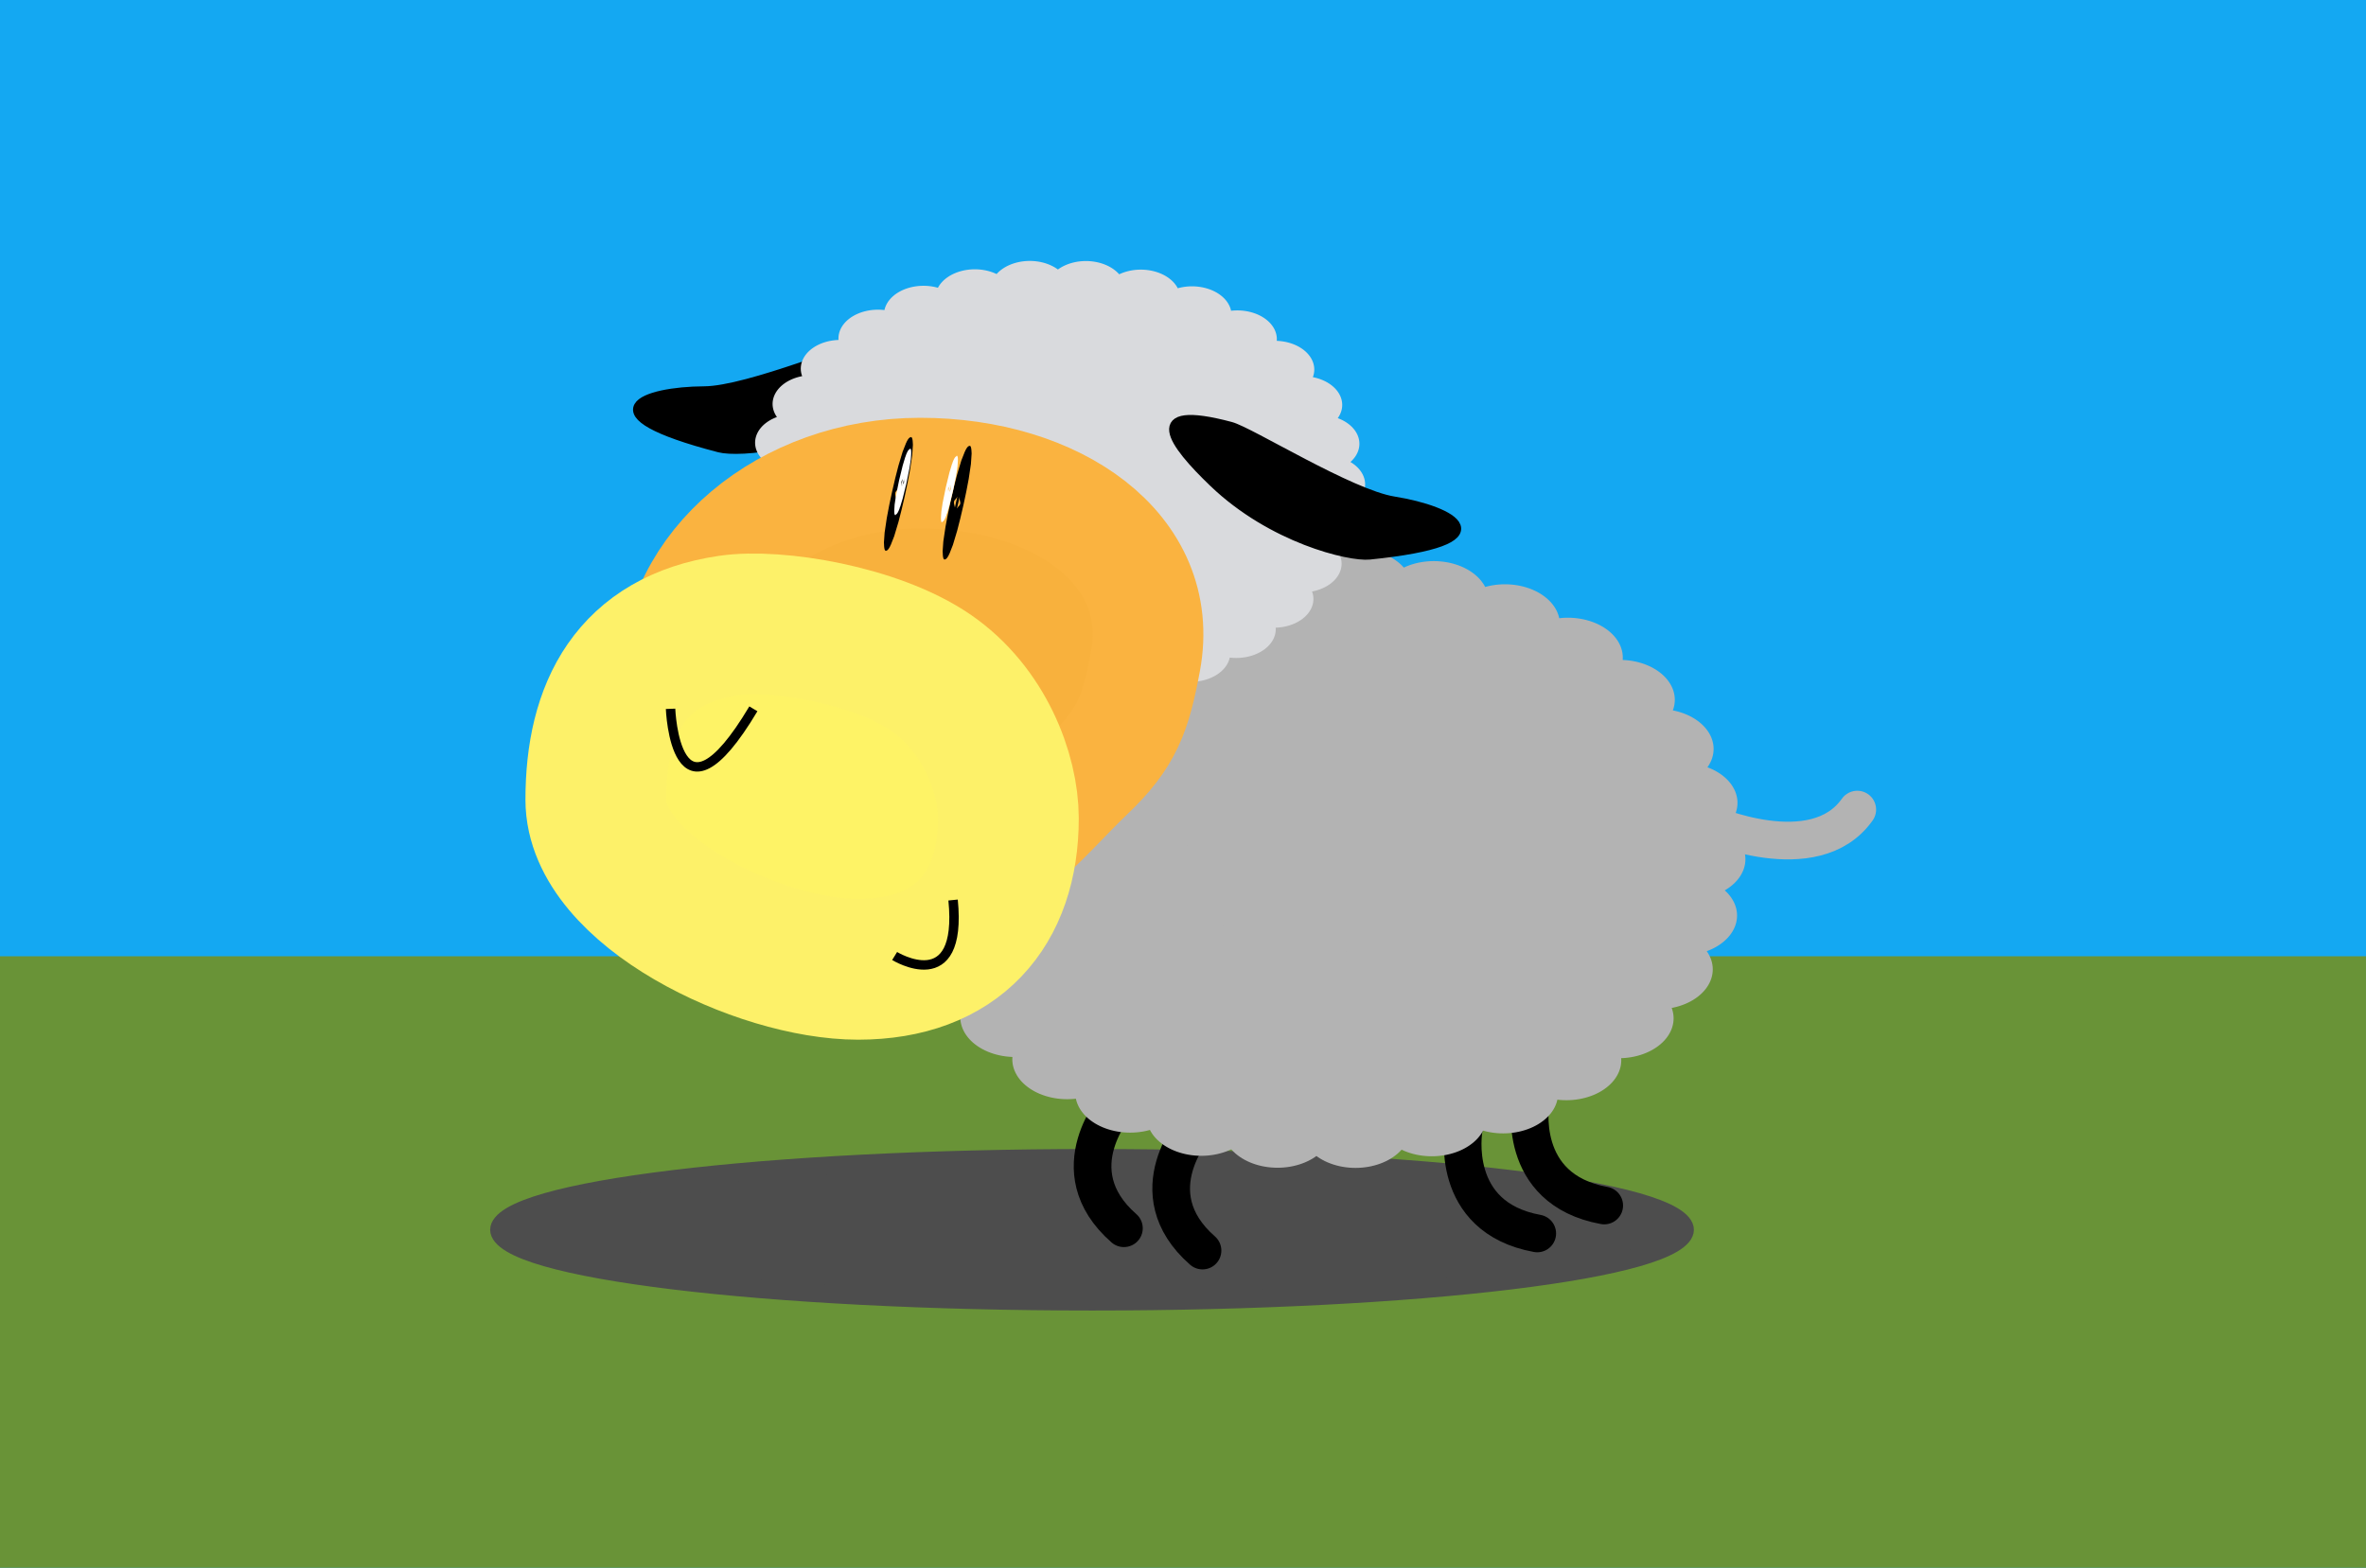
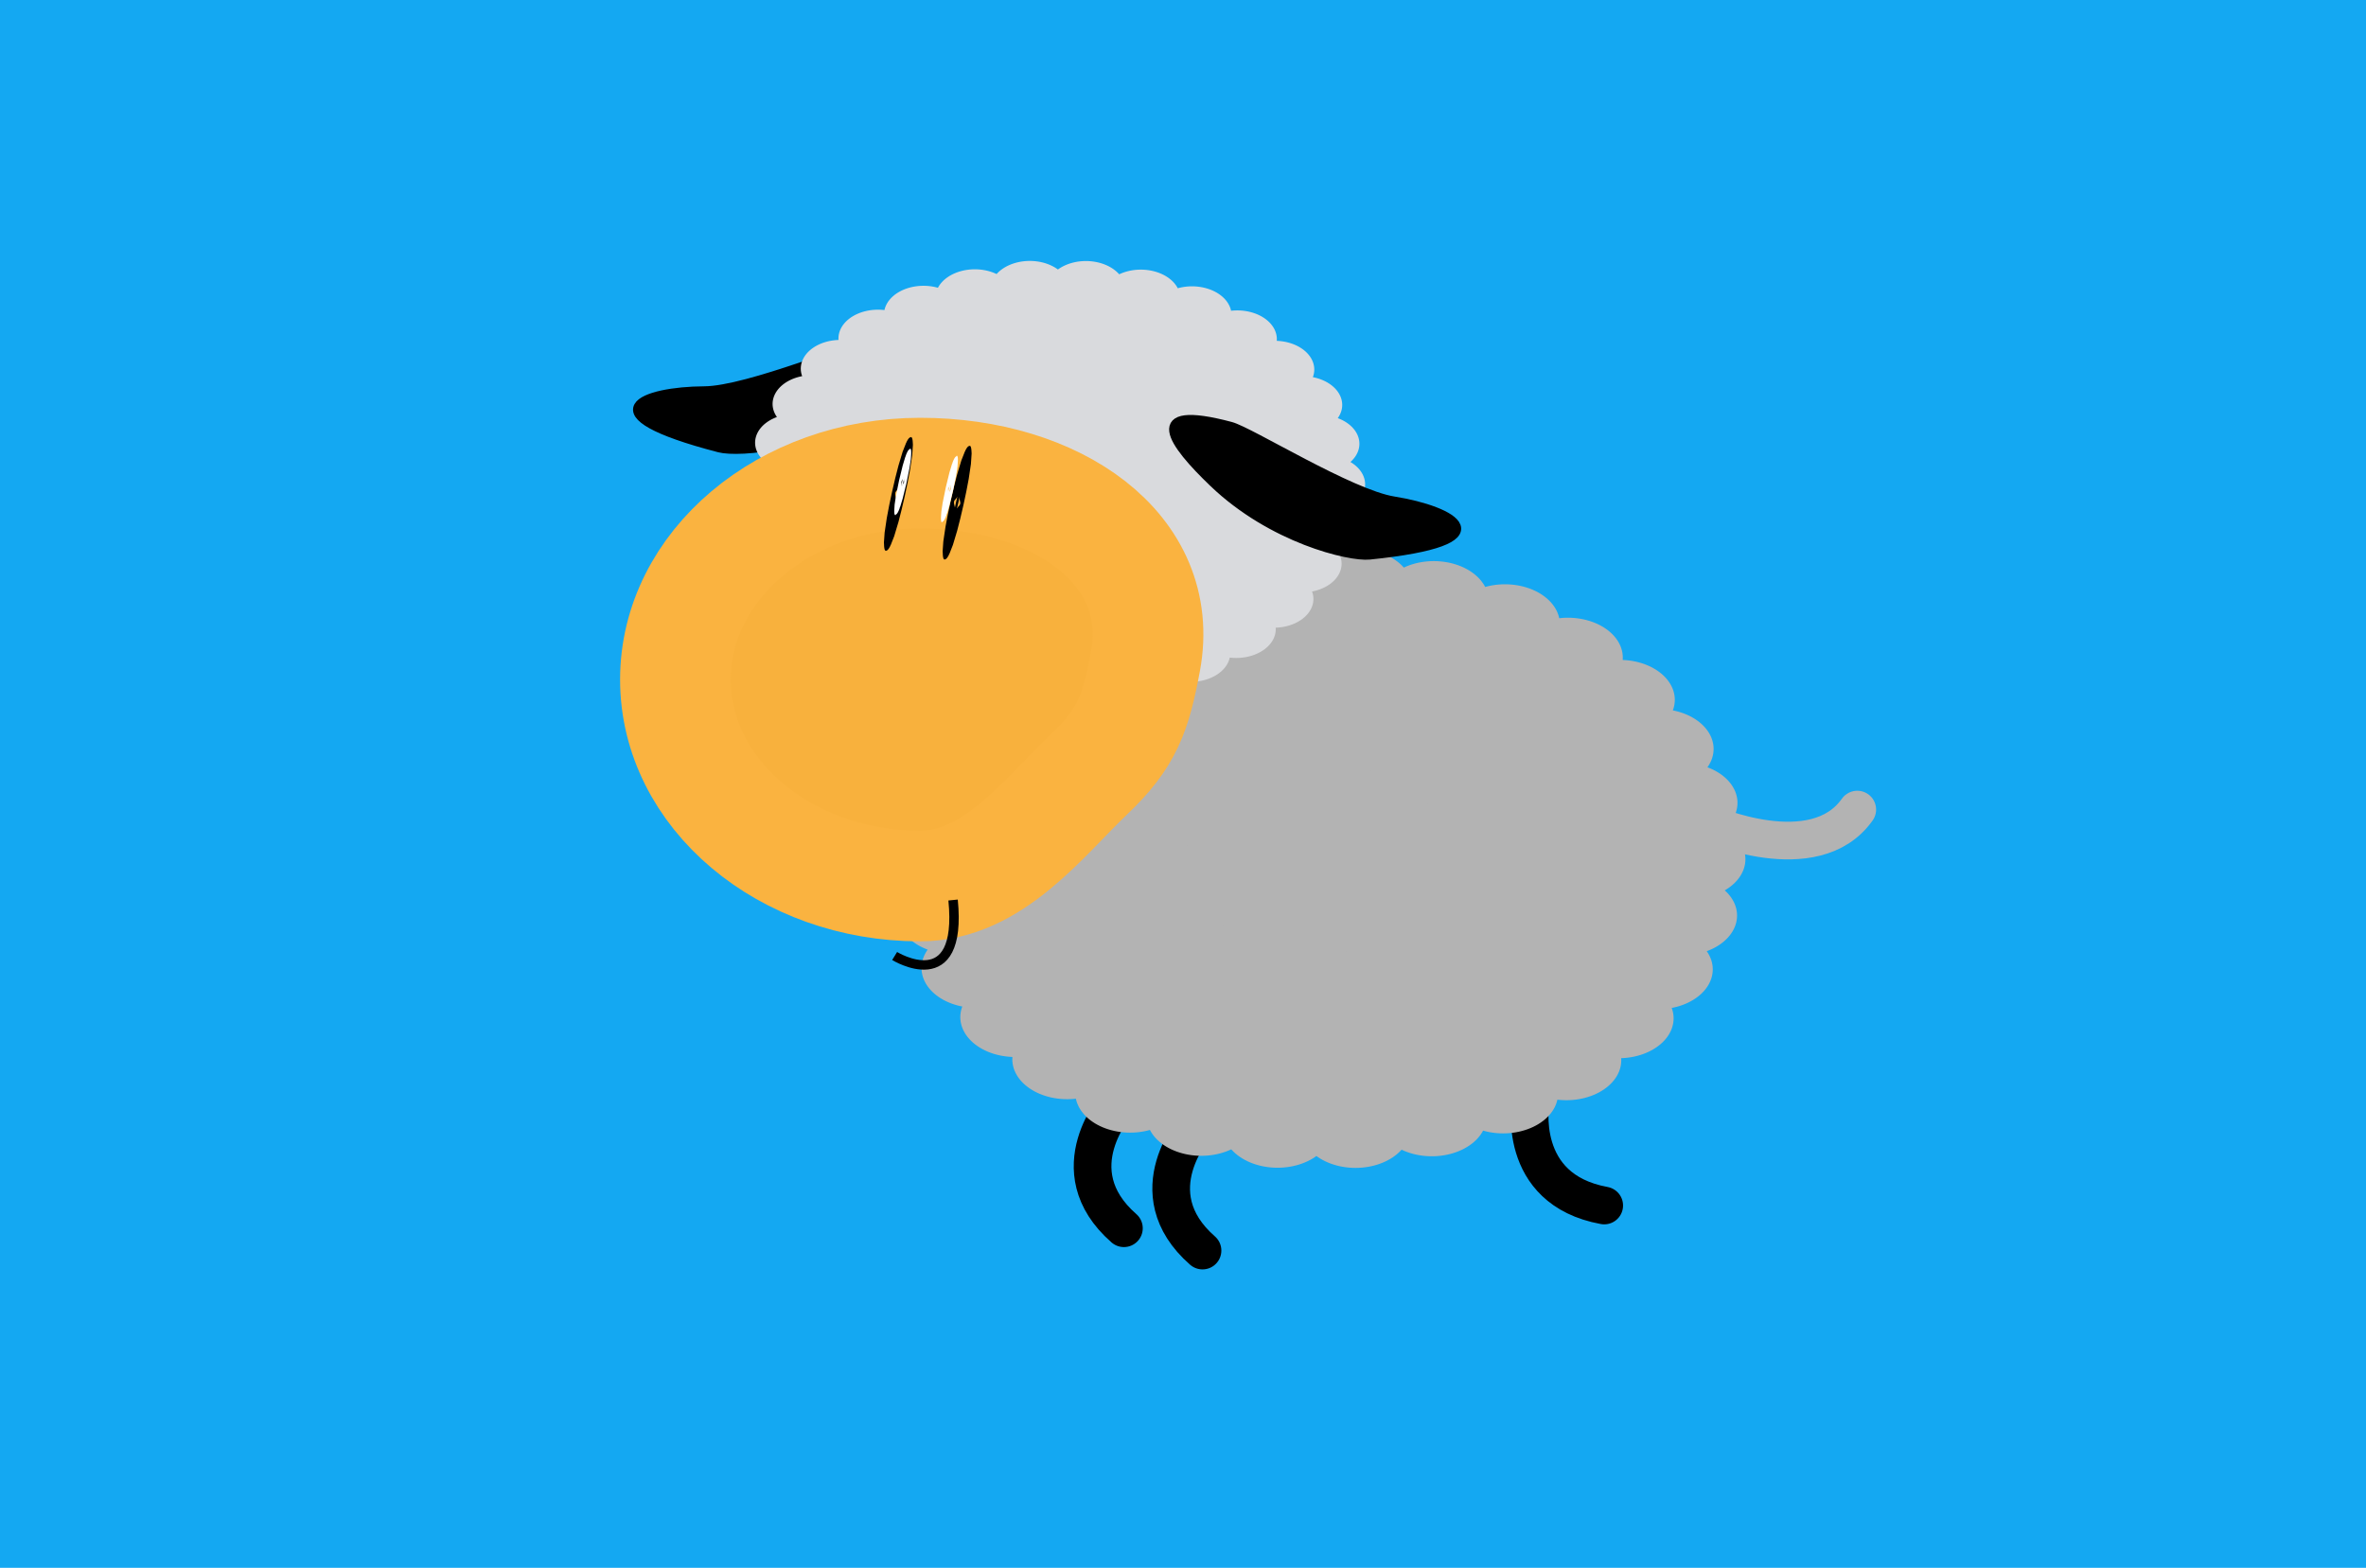
<svg xmlns="http://www.w3.org/2000/svg" xmlns:ns1="http://sodipodi.sourceforge.net/DTD/sodipodi-0.dtd" xmlns:ns2="http://www.inkscape.org/namespaces/inkscape" id="svg4044" ns1:docname="sheep.svg" viewBox="0 0 232.09 153.81" version="1.1" ns2:version="0.48.4 r">
  <ns1:namedview id="base" bordercolor="#666666" ns2:pageshadow="2" ns2:window-y="-8" fit-margin-left="0" pagecolor="#ffffff" fit-margin-top="0" ns2:window-maximized="1" ns2:zoom="2.3197165" ns2:window-x="-8" ns2:window-height="706" showgrid="false" borderopacity="1.0" ns2:current-layer="layer1" ns2:cx="62.219256" ns2:cy="91.377502" fit-margin-right="0" fit-margin-bottom="0" ns2:window-width="1366" ns2:pageopacity="0.0" ns2:document-units="px" />
  <g id="layer1" ns2:label="Livello 1" ns2:groupmode="layer" transform="translate(-504.94 -260.41)">
    <rect id="rect4752" style="fill:#14a8f2" height="153.81" width="232.15" y="260.41" x="504.91" />
-     <rect id="rect4690" style="stroke:#699337;stroke-linecap:square;stroke-width:1.895;fill:#699337" height="58.105" width="230.2" y="355.17" x="505.88" />
    <g id="g4732" transform="translate(-3.822 11.839)">
-       <path id="path4688" ns1:rx="52.574554" ns1:ry="7.8520441" style="stroke:#4d4d4d;stroke-linecap:square;stroke-width:2;fill:#4d4d4d" ns1:type="arc" d="m683.47 369.23c0 4.337-23.538 7.852-52.575 7.852-29.036 0-52.575-3.515-52.575-7.852 0-4.337 23.538-7.852 52.575-7.852 29.036 0 52.575 3.515 52.575 7.852z" transform="matrix(1.102 0 0 .895 -79.363 38.757)" ns1:cy="369.23438" ns1:cx="630.89465" />
      <path id="path4661" d="m618.44 356.76s-5.996 6.564 0.571 12.308" style="stroke-linejoin:round;stroke:#000000;stroke-linecap:round;stroke-width:3.695;fill:none" ns2:connector-curvature="0" />
      <path id="path4663" style="stroke-linejoin:round;stroke:#000000;stroke-linecap:round;stroke-width:3.695;fill:none" ns2:connector-curvature="0" d="m626.15 358.95s-5.996 6.564 0.571 12.308" />
-       <path id="path4665" d="m652.34 359.38s-1.519 8.6 7.216 10.198" style="stroke-linejoin:round;stroke:#000000;stroke-linecap:round;stroke-width:3.695;fill:none" ns2:connector-curvature="0" />
      <path id="path4667" ns2:transform-center-x="5.5462719" ns2:connector-curvature="0" style="stroke-linejoin:round;stroke:#000000;stroke-linecap:round;stroke-width:3.695;fill:none" d="m658.91 356.64s-1.519 8.6 7.216 10.198" />
      <path id="path4117" ns1:r2="12.227871" style="stroke-linejoin:round;stroke:#b3b3b3;stroke-linecap:round;stroke-width:7.2;fill:#b3b3b3" ns1:type="star" d="m606.28 310.39 10.681 6.222-7.249-10.012 9.154 8.307-5.009-11.301 7.227 10.029-2.55-12.095 4.984 11.312 0.02-12.361 2.523 12.101 2.59-12.087-0.048 12.361 5.046-11.284-2.617 12.081 7.282-9.989-5.072 11.273 9.2-8.256-7.305 9.972 10.715-6.163-9.218 8.235 11.762-3.801-10.729 6.139 12.295-1.272-11.771 3.774 12.291 1.312-12.298 1.244 11.75 3.839-12.288-1.34 10.695 6.198-11.741-3.865 9.173 8.286-10.681-6.222 7.249 10.012-9.154-8.307 5.009 11.301-7.227-10.029 2.55 12.095-4.984-11.312-0.02 12.361-2.523-12.101-2.59 12.087 0.048-12.361-5.046 11.284 2.617-12.081-7.282 9.989 5.072-11.273-9.2 8.256 7.305-9.972-10.715 6.163 9.218-8.235-11.762 3.801 10.729-6.139-12.295 1.272 11.771-3.774-12.291-1.312 12.298-1.244-11.75-3.839 12.288 1.34-10.695-6.198 11.741 3.865z" ns1:r1="24.455742" ns2:transform-center-x="-1.9629894" ns2:transform-center-y="5.3753052" transform="matrix(1.496 0 0 1.087 -298.53 -20.289)" ns1:arg2="-2.4057935" ns1:arg1="-2.5105133" ns2:randomized="0" ns1:cy="324.82199" ns1:cx="626.02881" ns2:rounded="0" ns2:flatsided="false" ns1:sides="30" />
      <path id="path4638" ns1:nodetypes="sssss" style="stroke:#000000;stroke-width:.924px;fill:#000000" ns2:connector-curvature="0" d="m595.6 287.82c4.591-3.176 8.133-6.625-0.738-5.677-1.979 0.211-12.66 4.767-17.02 4.789-5.913 0.03-11.732 2.129 1.484 5.561 1.928 0.501 9.701-0.124 16.274-4.673z" />
      <path id="path4632" style="stroke-linejoin:round;stroke:#d9dadd;stroke-linecap:round;stroke-width:7.2;fill:#d9dadd" ns1:type="star" ns1:sides="30" ns2:transform-center-x="-1.4121245" ns1:r1="24.455742" ns1:r2="12.227871" ns2:transform-center-y="3.8680944" ns1:arg1="-2.5105133" ns1:arg2="-2.4057935" transform="matrix(1.077 0 0 .783 -61.774 41.703)" ns2:randomized="0" ns1:cy="324.82199" ns1:cx="626.02881" ns2:rounded="0" ns2:flatsided="false" d="m606.28 310.39 10.681 6.222-7.249-10.012 9.154 8.307-5.009-11.301 7.227 10.029-2.55-12.095 4.984 11.312 0.02-12.361 2.523 12.101 2.59-12.087-0.048 12.361 5.046-11.284-2.617 12.081 7.282-9.989-5.072 11.273 9.2-8.256-7.305 9.972 10.715-6.163-9.218 8.235 11.762-3.801-10.729 6.139 12.295-1.272-11.771 3.774 12.291 1.312-12.298 1.244 11.75 3.839-12.288-1.34 10.695 6.198-11.741-3.865 9.173 8.286-10.681-6.222 7.249 10.012-9.154-8.307 5.009 11.301-7.227-10.029 2.55 12.095-4.984-11.312-0.02 12.361-2.523-12.101-2.59 12.087 0.048-12.361-5.046 11.284 2.617-12.081-7.282 9.989 5.072-11.273-9.2 8.256 7.305-9.972-10.715 6.163 9.218-8.235-11.762 3.801 10.729-6.139-12.295 1.272 11.771-3.774-12.291-1.312 12.298-1.244-11.75-3.839 12.288 1.34-10.695-6.198 11.741 3.865z" />
      <path id="path4630" d="m621.13 313.41c-0.956 5.156-1.806 7.574-5.567 11.149-4.399 4.182-9.385 10.937-16.534 10.937-13.262 0-24.013-9.069-24.013-20.255 0-11.187 10.751-20.255 24.013-20.255s24.143 7.41 22.101 18.425z" ns1:nodetypes="ssssss" style="stroke-linejoin:round;stroke:#fab340;stroke-linecap:round;stroke-width:10.855;fill:#f8b13d" ns2:connector-curvature="0" />
-       <path id="path4627" d="m607.68 328.86c0 8.936-5.017 14.807-14.742 14.807-9.725 0-25.731-7.702-25.731-16.638 0-8.936 3.457-15.683 13.069-17.096 4.671-0.687 14.409 0.944 19.773 4.616 5.261 3.601 7.631 9.886 7.631 14.311z" ns1:nodetypes="ssssss" style="stroke-linejoin:round;stroke:#fdf169;stroke-linecap:round;stroke-width:13.804;fill:#fef366" ns2:connector-curvature="0" />
      <path id="path4636" d="m627.81 295.91c-4.005-3.836-6.928-7.781 1.672-5.492 1.918 0.51 11.707 6.637 16.007 7.323 5.833 0.931 11.229 3.89-2.389 5.264-1.986 0.2-9.556-1.602-15.29-7.094z" ns1:nodetypes="sssss" style="stroke:#000000;stroke-width:.924px;fill:#000000" ns2:connector-curvature="0" />
-       <path id="path4642" d="m574.54 318.11s0.478 12.816 8.123 0" style="stroke:#000000;stroke-width:.924px;fill:none" ns2:connector-curvature="0" />
      <path id="path4644" d="m596.52 342.36s6.689 4.119 5.734-5.492" style="stroke:#000000;stroke-width:.924px;fill:none" ns2:connector-curvature="0" />
      <path id="path4646" ns1:rx="0.75943649" ns1:ry="2.7846005" style="stroke-linejoin:round;stroke:#000000;stroke-linecap:round;stroke-width:7.2;fill:#000000" ns1:type="arc" d="m453.64 282.04c0 1.538-0.34 2.785-0.759 2.785-0.419 0-0.759-1.247-0.759-2.785s0.34-2.785 0.759-2.785c0.419 0 0.759 1.247 0.759 2.785z" transform="matrix(.142 .052 -.195 .876 587.58 26.413)" ns1:cy="282.04041" ns1:cx="452.87732" />
      <path id="path4648" ns1:rx="0.75943649" ns1:ry="2.7846005" style="stroke-linejoin:round;stroke:#000000;stroke-linecap:round;stroke-width:7.2;fill:#000000" ns1:type="arc" d="m453.64 282.04c0 1.538-0.34 2.785-0.759 2.785-0.419 0-0.759-1.247-0.759-2.785s0.34-2.785 0.759-2.785c0.419 0 0.759 1.247 0.759 2.785z" transform="matrix(.142 .052 -.195 .876 593.34 27.269)" ns1:cy="282.04041" ns1:cx="452.87732" />
      <path id="path4650" ns1:rx="0.75943649" ns1:ry="2.7846005" style="stroke-linejoin:round;stroke:#ffffff;stroke-linecap:round;stroke-width:7.2;fill:#ffffff" ns1:type="arc" d="m453.64 282.04c0 1.538-0.34 2.785-0.759 2.785-0.419 0-0.759-1.247-0.759-2.785s0.34-2.785 0.759-2.785c0.419 0 0.759 1.247 0.759 2.785z" transform="matrix(.083 .03 -.115 .515 592.16 137.01)" ns1:cy="282.04041" ns1:cx="452.87732" />
      <path id="path4652" ns1:rx="0.75943649" ns1:ry="2.7846005" style="stroke-linejoin:round;stroke:#ffffff;stroke-linecap:round;stroke-width:7.2;fill:#ffffff" ns1:type="arc" d="m453.64 282.04c0 1.538-0.34 2.785-0.759 2.785-0.419 0-0.759-1.247-0.759-2.785s0.34-2.785 0.759-2.785c0.419 0 0.759 1.247 0.759 2.785z" transform="matrix(.083 .03 -.115 .515 596.74 137.71)" ns1:cy="282.04041" ns1:cx="452.87732" />
      <path id="path4669" d="m676.3 329.31s10.437 4.648 14.648-1.315" style="stroke-linejoin:round;stroke:#b3b3b3;stroke-linecap:round;stroke-width:3.695;fill:none" ns2:connector-curvature="0" />
    </g>
  </g>
</svg>